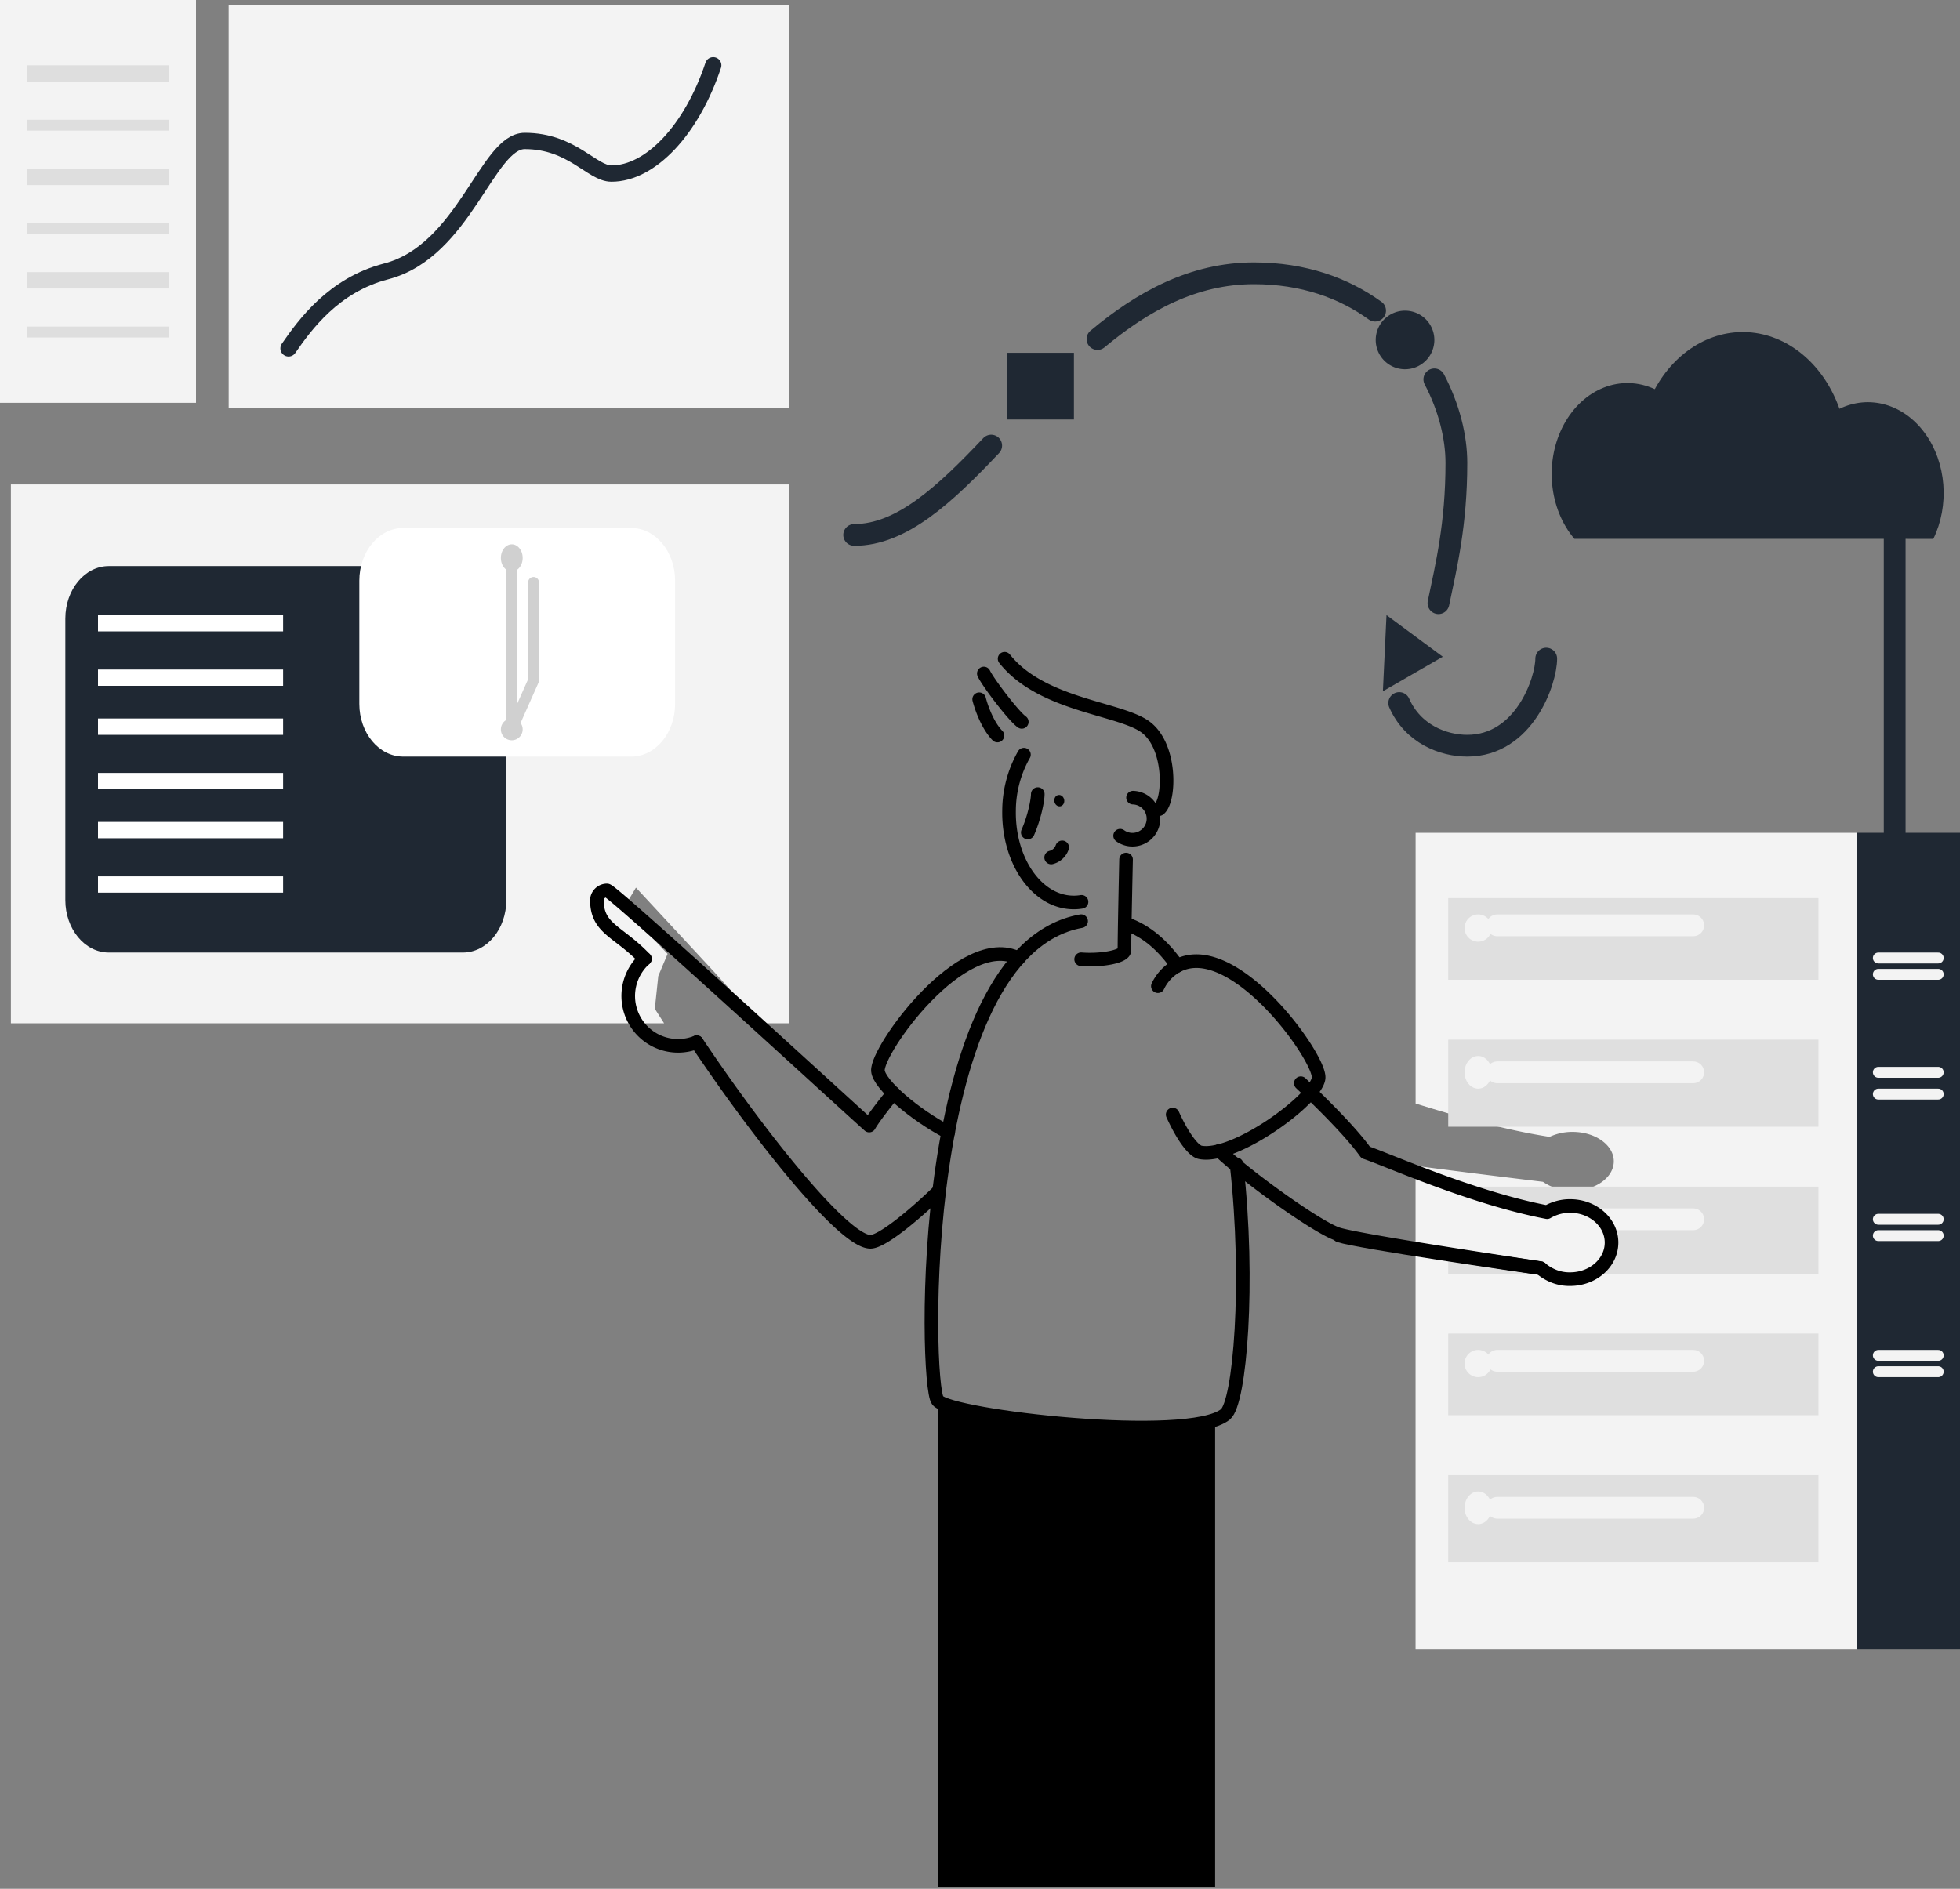
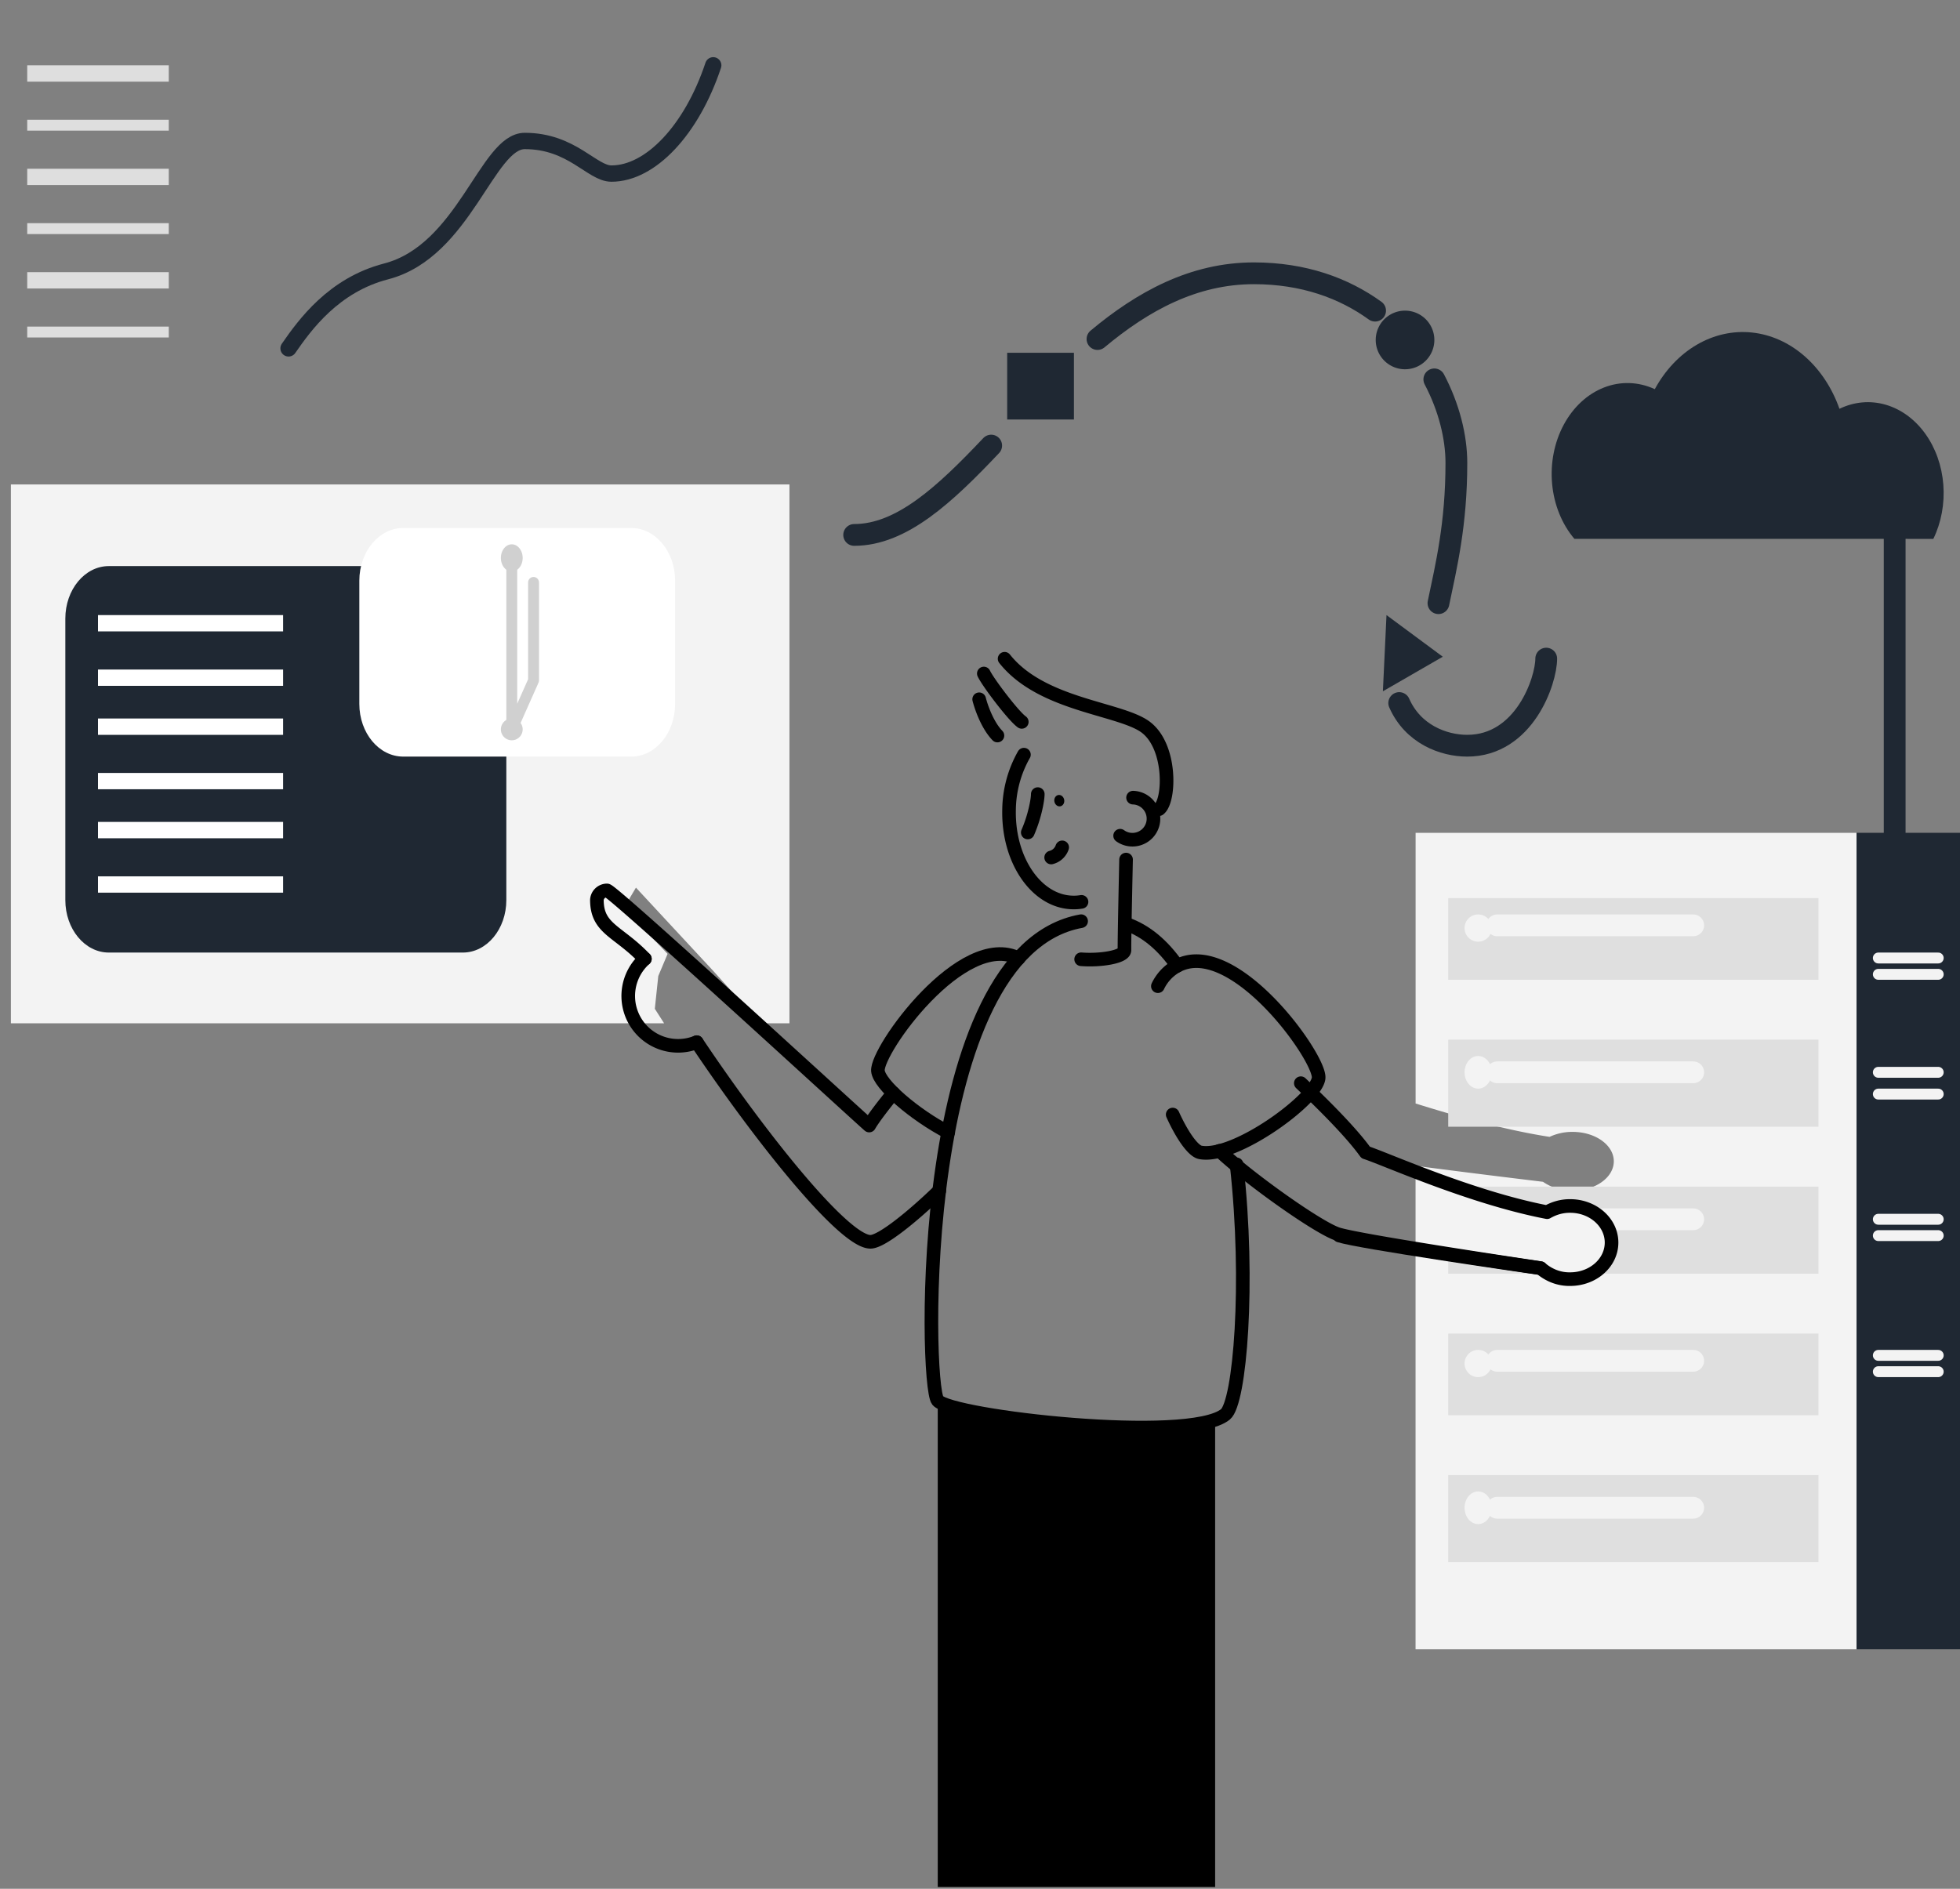
<svg xmlns="http://www.w3.org/2000/svg" width="360" height="347" fill="none">
  <rect width="100%" height="100%" fill="#808080" stroke="none" />
  <path d="M2 89v99h119.98l-1.707-2.67.636-6.017 1.71-4.066-2.934-3.08-2.879-2.978-1.429-3.709 1.429-2.407 14.312 15.423 8.573 9.504H145V89H2zM260.007 153v49.729c6.692 2.094 15.986 4.798 24.608 6.131a9.846 9.846 0 0 1 4.226-.915c4.182 0 7.572 2.421 7.572 5.403 0 2.983-3.397 5.4-7.575 5.4a9.257 9.257 0 0 1-5.436-1.634c-2.928-.352-14.026-1.695-23.402-2.939V303h81V153h-80.993z" fill="#F3F3F3" />
  <path d="M283.599 233.674c-2.368-.351-9.804-1.455-17.599-2.674v3h18c-.136-.106-.272-.203-.401-.326zM267 218c5.455 1.994 11.638 3.976 17.51 5.14 1.311-.783 2.752-1.183 4.21-1.168 4.166 0 7.543 3.091 7.543 6.9 0 2.036-.964 3.868-2.501 5.128H334v-16h-67z" fill="#DFDFDF" />
  <path d="M341 303h19V153h-19v150z" fill="#1F2833" />
  <path d="M266 180h68v-15h-68v15z" fill="#DFDFDF" />
  <path d="M271.5 173a2.5 2.5 0 1 0 0-5 2.5 2.5 0 0 0 0 5z" fill="#F3F3F3" />
  <path d="M311 170h-36" stroke="#F3F3F3" stroke-width="4" stroke-linecap="round" stroke-linejoin="round" />
  <path d="M266 207h68v-16h-68v16z" fill="#DFDFDF" />
  <path d="M271.5 200c1.381 0 2.5-1.343 2.5-3s-1.119-3-2.5-3-2.5 1.343-2.5 3 1.119 3 2.5 3z" fill="#F3F3F3" />
  <path d="M311 197h-36M311 224h-17" stroke="#F3F3F3" stroke-width="4" stroke-linecap="round" stroke-linejoin="round" />
  <path d="M266 260h68v-15h-68v15z" fill="#DFDFDF" />
  <path d="M271.5 253a2.5 2.5 0 1 0 0-5 2.5 2.5 0 0 0 0 5z" fill="#F3F3F3" />
  <path d="M311 250h-36" stroke="#F3F3F3" stroke-width="4" stroke-linecap="round" stroke-linejoin="round" />
  <path d="M266 287h68v-16h-68v16z" fill="#DFDFDF" />
  <path d="M271.5 280c1.381 0 2.5-1.343 2.5-3s-1.119-3-2.5-3-2.5 1.343-2.5 3 1.119 3 2.5 3z" fill="#F3F3F3" />
  <path d="M311 277h-36" stroke="#F3F3F3" stroke-width="4" stroke-linecap="round" stroke-linejoin="round" />
  <path d="M356 176h-11M356 179h-11M356 197h-11M356 201h-11M356 224h-11M356 227h-11M356 249h-11M356 252h-11" stroke="#F3F3F3" stroke-width="2" stroke-linecap="round" stroke-linejoin="round" />
  <path d="M85.013 104H19.987c-4.411 0-7.987 4.317-7.987 9.643v51.714c0 5.326 3.576 9.643 7.987 9.643h65.026c4.411 0 7.987-4.317 7.987-9.643v-51.714c0-5.326-3.576-9.643-7.987-9.643z" fill="#1F2833" />
  <path d="M224 211.423c5.453 5.145 18.097 14.122 21.676 15.293 3.732 1.219 32.285 5.506 37.271 6.25 1.585 1.363 3.499 2.076 5.453 2.032 4.195 0 7.6-3.007 7.6-6.718 0-3.71-3.408-6.721-7.597-6.721-1.468-.015-2.918.375-4.239 1.138-13.95-2.679-29.651-9.786-33.328-10.973-2.771-3.873-8.309-9.298-11.908-12.724M127.973 191.468c11.634 17.377 27.018 36.672 31.904 36.672 2.091 0 7.949-4.829 12.642-9.382M164.08 200.821c-1.675 2.038-3.725 4.698-4.434 5.957-2.655-2.309-47.123-43.196-48.165-43.196a1.88 1.88 0 0 0-1.848 1.733c0 5.401 3.923 5.685 8.81 10.835" stroke="#000" stroke-width="2.5" stroke-linecap="round" stroke-linejoin="round" />
  <path d="M187.08 176.06c-10.316-5.204-26.157 16.923-25.828 20.674.218 2.47 6.681 8.039 12.91 11.283" stroke="#000" stroke-width="2.5" stroke-linecap="round" stroke-linejoin="round" />
  <path d="M227.127 213.908c2.445 21.819.613 43.793-2.058 45.942-6.731 5.443-50.417.412-52.842-2.56-2.346-2.882-4.084-82.568 26.347-88.056M206.828 169.736c3.705 1.268 6.8 3.977 9.406 7.699" stroke="#000" stroke-width="2.5" stroke-linecap="round" stroke-linejoin="round" />
  <path d="M212.673 181.177a8.326 8.326 0 0 1 3.178-3.528c10.292-6.221 26.668 16.582 26.347 20.39-.321 3.807-15.421 14.902-21.74 13.671-1.293-.251-3.293-3.038-5.064-6.949M118.447 176.15a9.157 9.157 0 0 0-1.676 11.663 9.152 9.152 0 0 0 11.202 3.655" stroke="#000" stroke-width="2.5" stroke-linecap="round" stroke-linejoin="round" />
-   <path d="M145 1H42v74h103V1zM36 0H0v74h36V0z" fill="#F3F3F3" />
  <path d="M53 64c2.984-4.314 8.28-11.643 17.913-14.136 14.391-3.728 18.555-23.966 25.472-23.966 8.681 0 12.338 5.992 15.921 5.992 7.192 0 14.748-8.03 18.694-19.89" stroke="#1F2833" stroke-width="3" stroke-linecap="round" stroke-linejoin="round" />
  <path d="M31 12H5v3h26v-3zM31 22H5v2h26v-2zM31 31H5v3h26v-3zM31 41H5v2h26v-2zM31 50H5v3h26v-3zM31 60H5v2h26v-2z" fill="#DEDEDE" />
  <path d="M52 113H18v3h34v-3zM52 123H18v3h34v-3zM52 132H18v3h34v-3zM52 142H18v3h34v-3zM52 151H18v3h34v-3zM52 161H18v3h34v-3zM115.937 97H74.063C69.61 97 66 101.334 66 106.681v22.638c0 5.347 3.61 9.681 8.063 9.681h41.874c4.453 0 8.063-4.334 8.063-9.681v-22.638c0-5.347-3.61-9.681-8.063-9.681z" fill="#fff" />
  <path d="M94 105c1.105 0 2-1.119 2-2.5s-.895-2.5-2-2.5-2 1.119-2 2.5.895 2.5 2 2.5zM94 136a2 2 0 1 0 0-4 2 2 0 0 0 0 4z" fill="#D0D0D0" />
  <path d="M94 103v30M98 107v18M94 134l4-9" stroke="#D0D0D0" stroke-width="2" stroke-linecap="round" stroke-linejoin="round" />
  <path d="M289.173 98.992c-2.287-2.691-3.731-6.247-4.087-10.066-.356-3.82.397-7.67 2.133-10.9 1.735-3.23 4.346-5.645 7.393-6.834 3.046-1.19 6.341-1.082 9.329.304 1.912-3.514 4.584-6.338 7.73-8.17 3.146-1.834 6.648-2.606 10.132-2.236 3.484.37 6.819 1.87 9.647 4.339 2.828 2.468 5.044 5.812 6.411 9.674 2.692-1.306 5.657-1.57 8.481-.753 2.823.816 5.362 2.672 7.263 5.306 1.901 2.634 3.067 5.915 3.335 9.384.269 3.468-.374 6.951-1.837 9.96l-65.93-.008z" fill="#1F2833" />
  <path d="M348 98v57" stroke="#1F2833" stroke-width="4" stroke-miterlimit="10" />
  <path d="M257 129.16c2.519 5.731 8.135 7.84 12.484 7.84C279.989 137 284 125.043 284 121M263.448 69.697c2.709 5.15 4.051 10.597 4.051 15.355 0 11.272-1.881 18.999-3.293 25.759M201.579 62.287c8.299-6.928 17.627-12.078 28.73-12.078 9.123 0 16.529 2.717 22.259 6.862M156.888 98.275c8.699 0 16.656-7.41 25.166-16.413" stroke="#1F2833" stroke-width="4" stroke-linecap="round" stroke-linejoin="round" />
  <path d="M197.252 64.81h-12.259v12.26h12.259V64.81zM258.068 67.84a5.384 5.384 0 0 0 5.384-5.384 5.384 5.384 0 1 0-10.769 0 5.385 5.385 0 0 0 5.385 5.385zM265 120.651L254.663 113 254 127l11-6.349z" fill="#1F2833" />
  <path d="M206.828 157.917s-.326 14.573-.293 16.636c0 1.256-4.458 1.964-7.957 1.68M198.644 165.686a8.459 8.459 0 0 1-1.589.115c-6.632-.115-11.881-7.686-11.72-16.911.02-3.593.961-7.121 2.733-10.247M208.112 146.539a3.869 3.869 0 0 1 3.715 3.325 3.866 3.866 0 0 1-4.436 4.356 3.862 3.862 0 0 1-1.654-.683M212.875 148.655c2.058-1.503 2.371-11.918-2.775-15.302-5.014-3.293-18.912-3.915-25.581-12.329M187.673 132.621c-1.499-1.046-6.175-7.205-6.97-8.884M183.202 135.132c-1.647-1.696-2.828-4.652-3.355-6.665" stroke="#000" stroke-width="2.5" stroke-linecap="round" stroke-linejoin="round" />
  <path d="M194.739 148.134c.497-.085.822-.618.725-1.192-.098-.574-.58-.971-1.077-.887-.498.085-.823.618-.725 1.192.097.574.579.971 1.077.887z" fill="#000" />
  <path d="M190.612 145.889c0 1.14-.617 4.277-1.836 7.051M193.07 157.535a2.885 2.885 0 0 0 2.025-1.861" stroke="#000" stroke-width="2.5" stroke-linecap="round" stroke-linejoin="round" />
  <path d="M172.239 257.29v89.377h50.948v-85.841c-10.65 3.779-48.692-.774-50.948-3.536z" fill="#000" />
  <path d="M246 227c3.705 1.17 32.05 5.286 37 6" stroke="#000" stroke-width="2.5" stroke-linecap="round" stroke-linejoin="round" />
</svg>